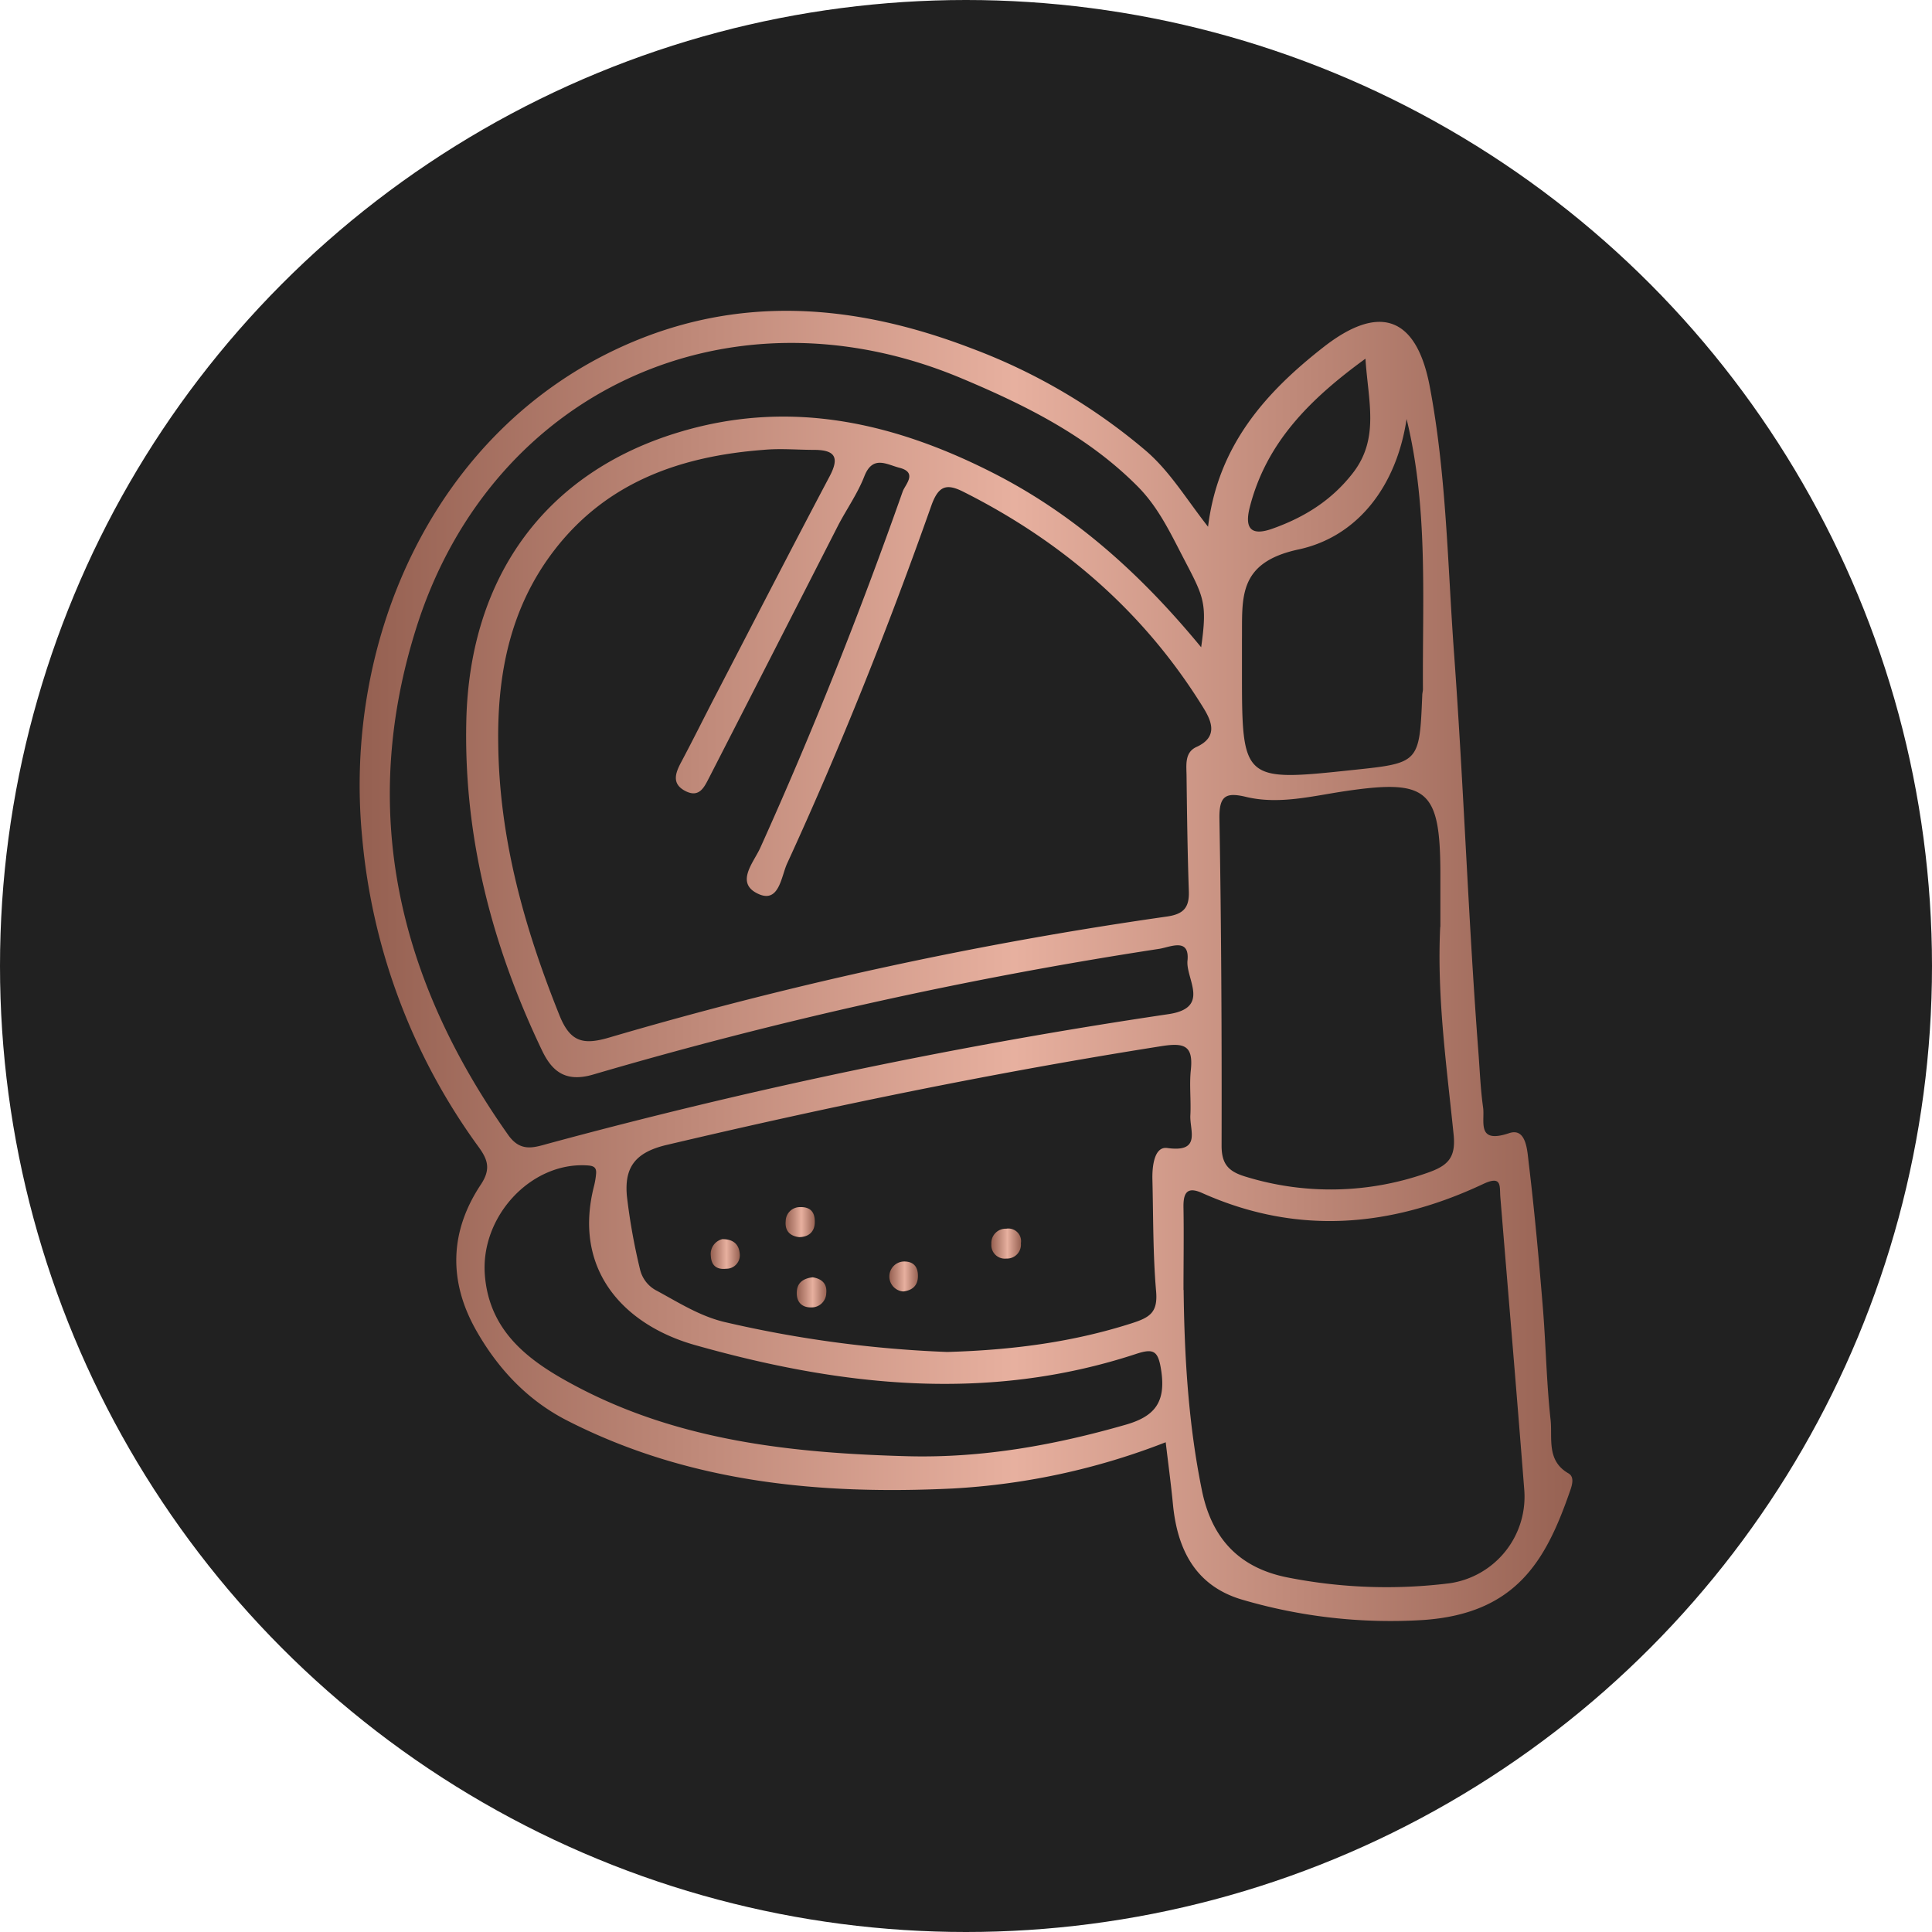
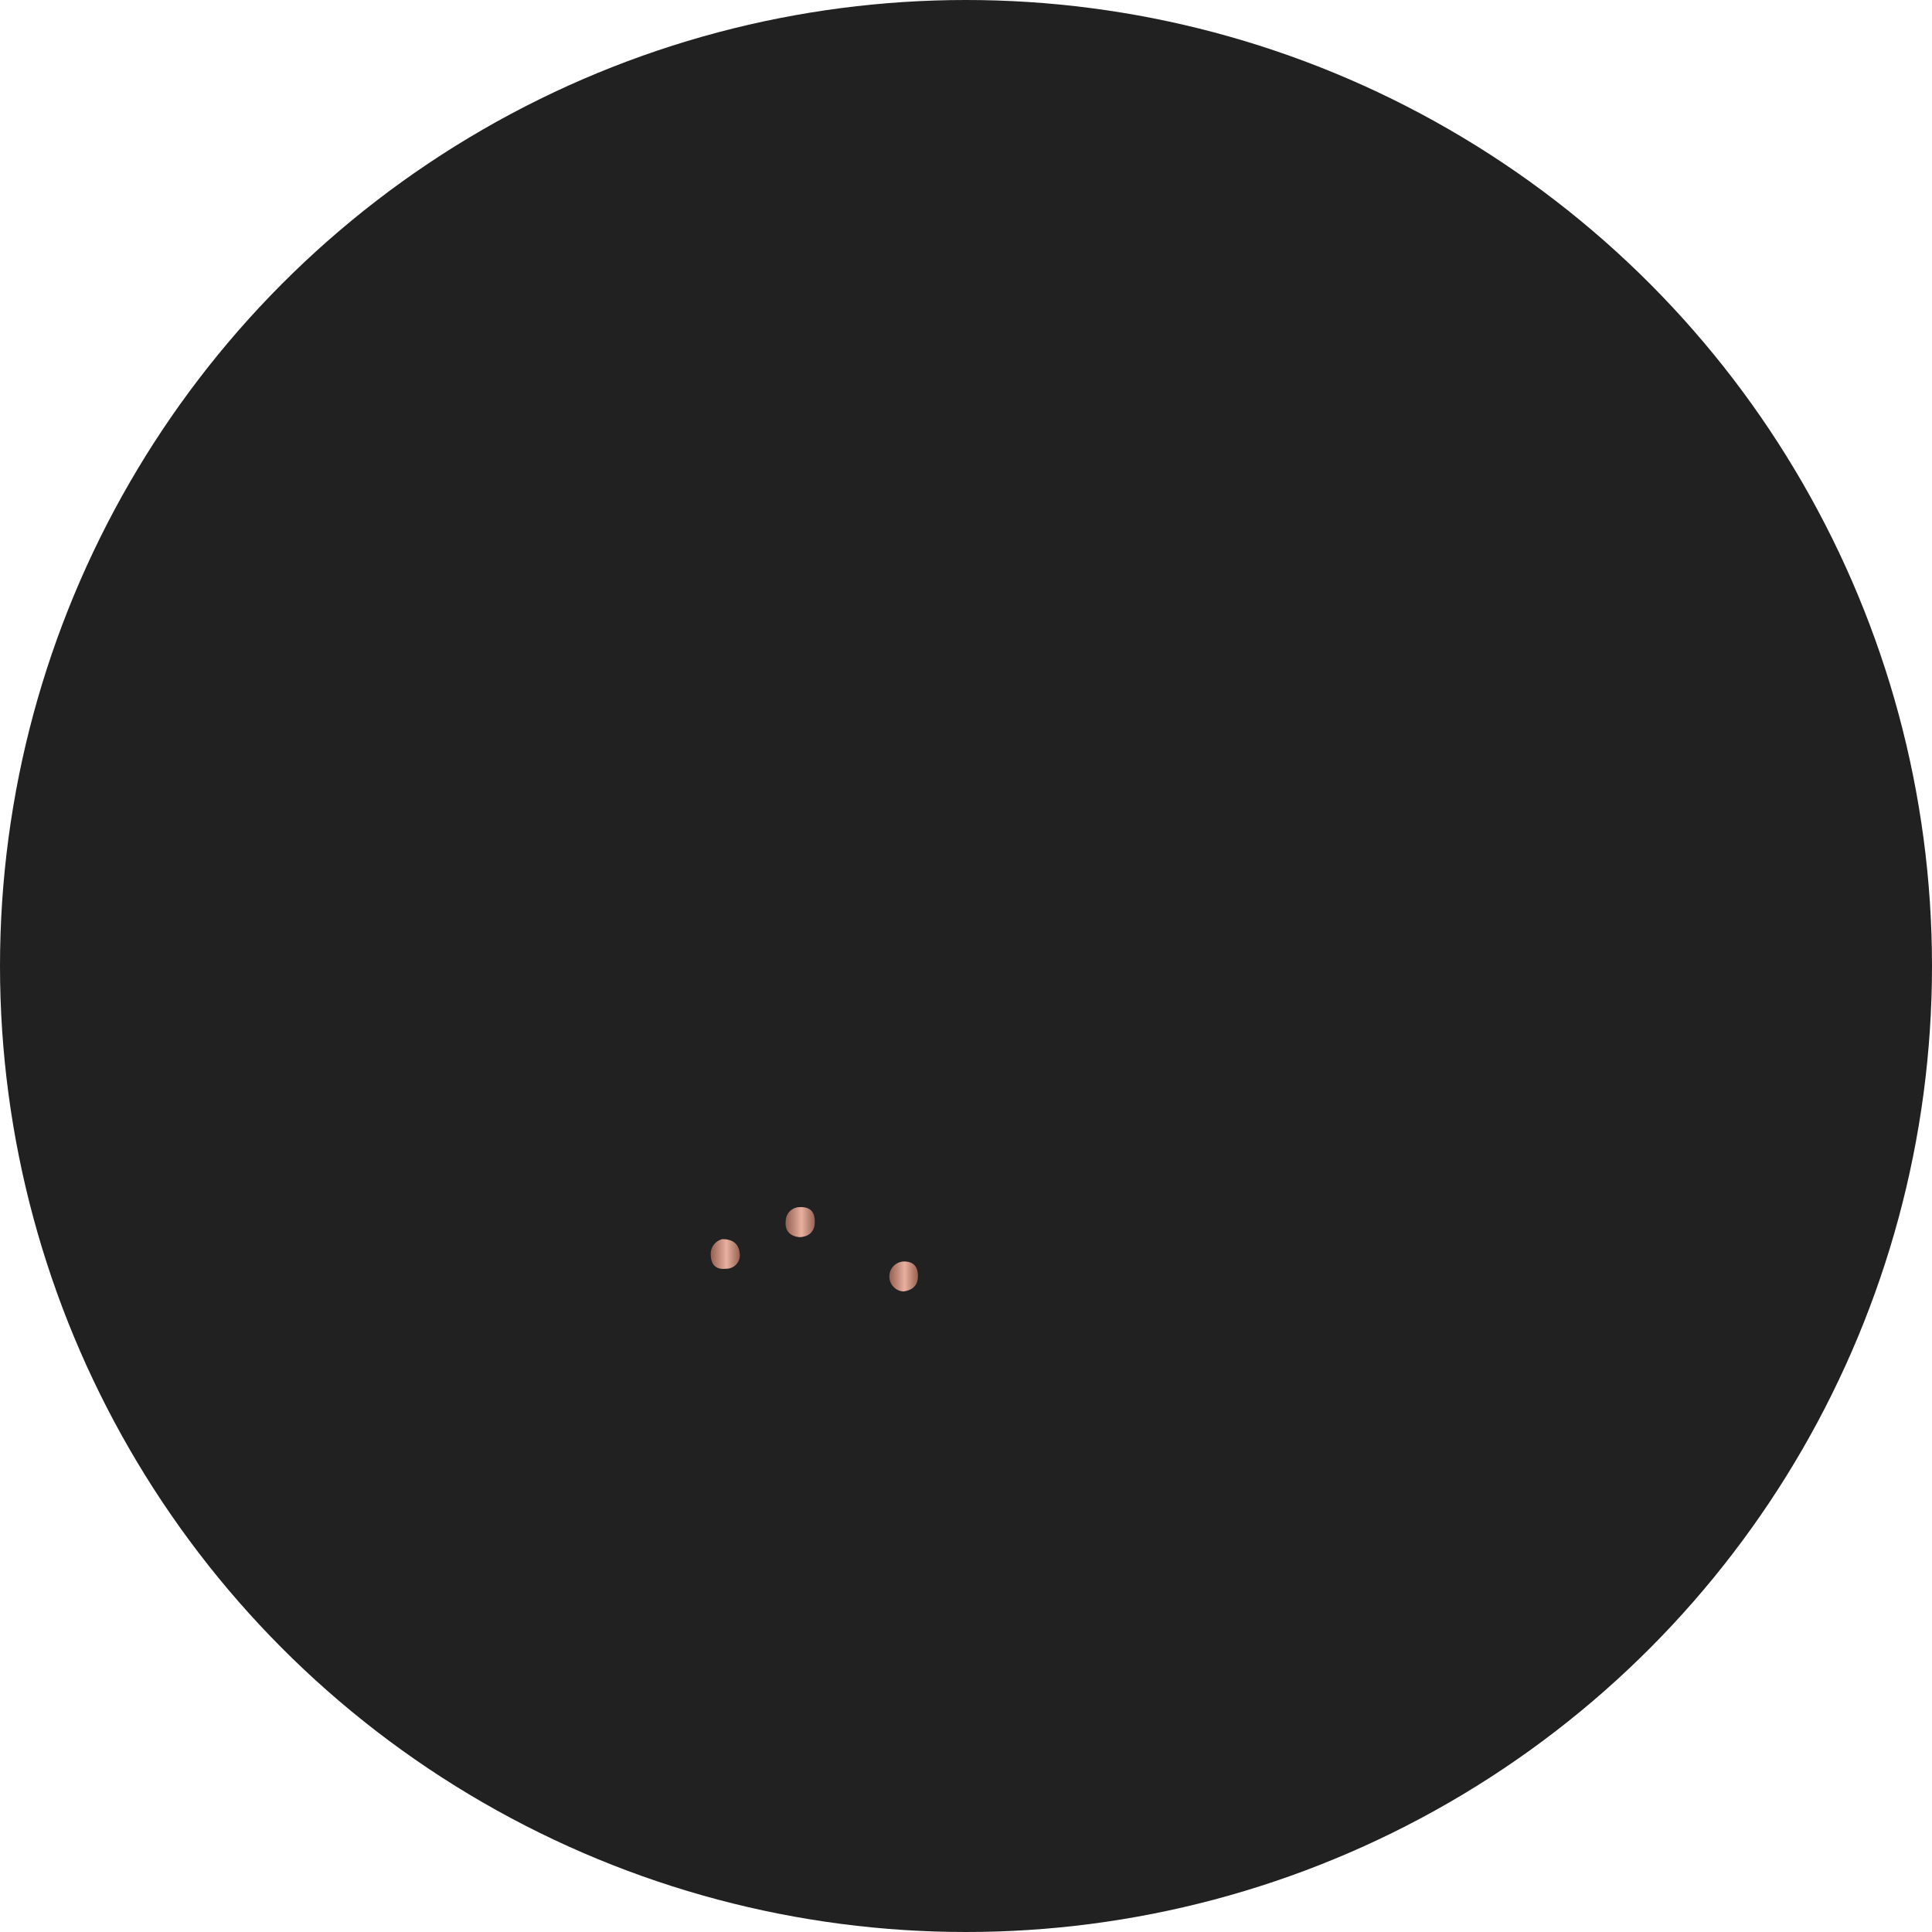
<svg xmlns="http://www.w3.org/2000/svg" xmlns:xlink="http://www.w3.org/1999/xlink" viewBox="0 0 599.42 599.42">
  <defs>
    <style>.cls-1{fill:#212121;}.cls-2{fill:url(#Sfumatura_senza_nome_5);}.cls-3{fill:url(#Sfumatura_senza_nome_5-2);}.cls-4{fill:url(#Sfumatura_senza_nome_5-3);}.cls-5{fill:url(#Sfumatura_senza_nome_5-4);}.cls-6{fill:url(#Sfumatura_senza_nome_5-5);}.cls-7{fill:url(#Sfumatura_senza_nome_5-6);}</style>
    <linearGradient id="Sfumatura_senza_nome_5" x1="111.58" y1="299.71" x2="487.84" y2="299.71" gradientUnits="userSpaceOnUse">
      <stop offset="0" stop-color="#956051" />
      <stop offset="0.54" stop-color="#e7b09f" />
      <stop offset="1" stop-color="#976253" />
    </linearGradient>
    <linearGradient id="Sfumatura_senza_nome_5-2" x1="247.19" y1="400.99" x2="256.39" y2="400.99" xlink:href="#Sfumatura_senza_nome_5" />
    <linearGradient id="Sfumatura_senza_nome_5-3" x1="243.78" y1="379.18" x2="252.82" y2="379.18" xlink:href="#Sfumatura_senza_nome_5" />
    <linearGradient id="Sfumatura_senza_nome_5-4" x1="307.57" y1="385.83" x2="316.8" y2="385.83" xlink:href="#Sfumatura_senza_nome_5" />
    <linearGradient id="Sfumatura_senza_nome_5-5" x1="220.51" y1="389.07" x2="229.54" y2="389.07" xlink:href="#Sfumatura_senza_nome_5" />
    <linearGradient id="Sfumatura_senza_nome_5-6" x1="275.89" y1="396.04" x2="284.8" y2="396.04" xlink:href="#Sfumatura_senza_nome_5" />
  </defs>
  <g id="Livello_2" data-name="Livello 2">
    <g id="Livello_1-2" data-name="Livello 1">
      <circle class="cls-1" cx="299.71" cy="299.71" r="299.71" />
      <g id="Livello_2-2" data-name="Livello 2">
        <g id="Livello_1-2-2" data-name="Livello 1-2">
-           <path class="cls-2" d="M361.67,447.47a213.71,213.71,0,0,1-66.06,14.35c-41.37,2-82-1.84-119.66-21.09-12.26-6.26-21.47-16.05-28.23-28-8.64-15.29-8.2-30.65,1.44-45.17,3.17-4.76,2.22-7.72-.6-11.61a191.92,191.92,0,0,1-36.19-96.11c-6-62,22.63-126,80.59-152.3,36.28-16.45,72.6-13.25,108.68.62a181.56,181.56,0,0,1,53.89,31.7c7.48,6.45,12.37,14.75,19.28,23.57,3.09-25.23,17.86-41.7,35.85-55.76,17.31-13.52,28.82-9.51,32.94,12.27,5.19,27.39,5.52,55.29,7.55,83,3,41.22,4.41,82.58,7.56,123.81.43,5.61.64,11.25,1.43,16.82.62,4.31-2.17,11.44,8.08,8,5.44-1.81,5.63,5.63,6.11,9.51,1.75,14.57,3.09,29.2,4.29,43.83,1,11.84,1.16,23.78,2.46,35.57.63,5.73-1.37,12.69,5.56,16.65,2.11,1.22.94,4.17.24,6.15-7.31,20.84-16.47,37.31-45.19,39.33a163.06,163.06,0,0,1-55.88-6.18c-14.66-4.13-20.47-15.33-21.88-29.55C363.35,460.74,362.51,454.57,361.67,447.47ZM154.58,230.65c.3,29.47,8.08,57.19,19,84.36,3.33,8.31,7.37,9.26,15.35,6.92A1228.18,1228.18,0,0,1,362,284.37c5.2-.74,7-2.76,6.85-7.78-.41-11.89-.57-23.78-.71-35.67,0-3.34-.75-7.42,3.06-9.16,7-3.17,4.58-8.24,2.07-12.3C355.06,190,329.84,168.16,299,152.63c-5.27-2.68-7.79-2-10,4.12-13.32,37.7-28.1,74.84-44.8,111.18-1.82,4-2.45,12.18-8.68,9.52-7.69-3.32-1.73-9.78.35-14.38,16.37-36.27,31-73.13,44.19-110.55.76-2.16,4.76-5.91-1-7.39-3.93-1-8.26-4-10.87,2.59-2,5.18-5.28,9.89-7.93,14.86q-20,39.19-40.06,78.34c-1.58,3-3.06,6.87-7.64,4.46-4.15-2.19-3.07-5.42-1.28-8.8,3.68-6.9,7.13-13.9,10.74-20.84,11.78-22.7,23.48-45.47,35.45-68.09,3-5.75,1.58-8-4.65-8.07-5.34,0-10.7-.5-16,0-25.52,1.95-48.41,9.88-64.74,31C158.43,188.23,154.26,208.81,154.58,230.65Zm218.09-29.83c2-14,.76-15.66-5.58-27.85-4.06-7.82-7.74-15.58-14-21.93-15.51-15.67-34.7-25.23-54.69-33.63-71.24-30-145.38,3.17-169,76.64-18.35,57.26-5.88,109.74,28.28,158.09,3.73,5.26,7.69,4,12.18,2.74a1677.52,1677.52,0,0,1,192.66-40.23c13.2-1.95,5.34-10.94,5.91-16.6.73-7.27-5.37-4.2-8.73-3.67a1348.25,1348.25,0,0,0-175.64,39c-8.91,2.63-13-1.32-16-7.69-15.41-32.29-24.24-66.15-23.38-102.18,1.07-44.83,24.8-77.18,66.37-89.53,34.52-10.32,66.91-2.76,97.93,13.2C333.82,160,354.11,178.28,372.67,200.82Zm-78.8,218.64c20-.58,38.82-3,57.21-8.89,5.7-1.82,8.16-3.38,7.62-9.85-1-11.5-.87-23.12-1.15-34.69-.12-4.14.57-10.4,4.59-9.85,10.7,1.49,6.93-5.5,7.18-10.13s-.35-9.51.15-14.09c.79-7.55-2-8.51-9.09-7.39-51.61,8.14-102.72,18.66-153.57,30.66-10.11,2.38-13.11,7.31-12.3,15.95a189.29,189.29,0,0,0,4.12,22.89,10,10,0,0,0,5.2,6.42c6.83,3.69,13.4,7.92,21.18,9.73A365.71,365.71,0,0,0,293.87,419.46Zm73.36-19.27c.24,20.95,1.49,41.8,5.72,62.42,3.17,15.25,12.05,24.17,27.25,26.95a158,158,0,0,0,49.57,1.66,27.14,27.14,0,0,0,23.14-29.07c-2.36-30.24-4.93-60.46-7.41-90.69-.29-3.47.65-7-5.57-4-28.53,13.36-57.57,15.85-87,2.66-4.92-2.2-5.84.34-5.74,4.68.14,8.51,0,17,0,25.43Zm79.66-112.55v-17c-.08-25.68-4.11-28.92-29.36-25.21-10.15,1.49-20.45,4.25-30.74,1.86-6.47-1.59-8.56-.46-8.45,6.72.59,33.79.75,67.57.67,101.45,0,5.91,2.31,8.08,7.58,9.65a89.69,89.69,0,0,0,56.19-1.2c6.34-2.19,8.94-4.6,8.23-11.78-2.19-21.53-5.23-42.94-4.17-64.59ZM281.71,451.81c23.11.59,45.48-3.43,67.59-9.79,8.94-2.57,12.41-6.94,11-16.63-.93-6.34-2.3-7.15-7.92-5.29-46,15.09-91.63,10-136.92-2.83-21.92-6.26-37.91-23.33-31.1-49.52a24.23,24.23,0,0,0,.59-3.69c.16-2.11-1.11-2.39-2.92-2.49-17.34-1-33,15.85-31.6,34s14.5,27.22,28.39,34.56C210.9,447.12,246.08,450.86,281.71,451.81ZM436.41,130c-3.09,20.61-15,36.46-33.48,40.46-19.17,4.1-17.44,15.23-17.6,28v10.32c0,33.5.3,33.77,34.34,30.12,20.73-2.16,20.73-2.16,21.6-23.22,0-.62.21-1.24.21-1.87-.19-28,1.68-56.18-5.07-83.81Zm-12.68-18.78c-17.31,12.59-30.87,26.05-36,46.24-1.82,7.24,1.14,8.69,7.1,6.55,9.8-3.49,18.27-8.71,24.89-17.23,8.39-10.78,4.74-22.4,3.92-35.58Z" />
-           <path class="cls-3" d="M252.15,396.29c2.93.49,4.52,2.07,4.2,5a4.54,4.54,0,0,1-4.72,4.34,3.16,3.16,0,0,1-.32,0c-2.9-.11-4.31-2.07-4.09-5S249.56,396.6,252.15,396.29Z" />
          <path class="cls-4" d="M248,383.84c-3.17-.36-4.5-2.2-4.23-5a4.39,4.39,0,0,1,4.46-4.32,5.09,5.09,0,0,1,.55,0c3.17.1,4.15,2.16,4,5S250.74,383.76,248,383.84Z" />
-           <path class="cls-5" d="M316.74,385.73a4.33,4.33,0,0,1-4.48,4.75,4.2,4.2,0,0,1-4.68-4.51,4.46,4.46,0,0,1,4.14-4.75h.46a3.94,3.94,0,0,1,4.56,3.18A4,4,0,0,1,316.74,385.73Z" />
          <path class="cls-6" d="M224.12,384.45c3.36,0,5.06,1.58,5.36,4.28a4.2,4.2,0,0,1-3.39,4.85,5.29,5.29,0,0,1-.8.06c-2.93.33-4.61-1-4.75-4A4.74,4.74,0,0,1,224.12,384.45Z" />
          <path class="cls-7" d="M280.24,400.69a4.66,4.66,0,0,1,.09-9.3c3.05-.08,4.5,1.58,4.47,4.56S283,400.36,280.24,400.69Z" />
        </g>
      </g>
    </g>
  </g>
</svg>